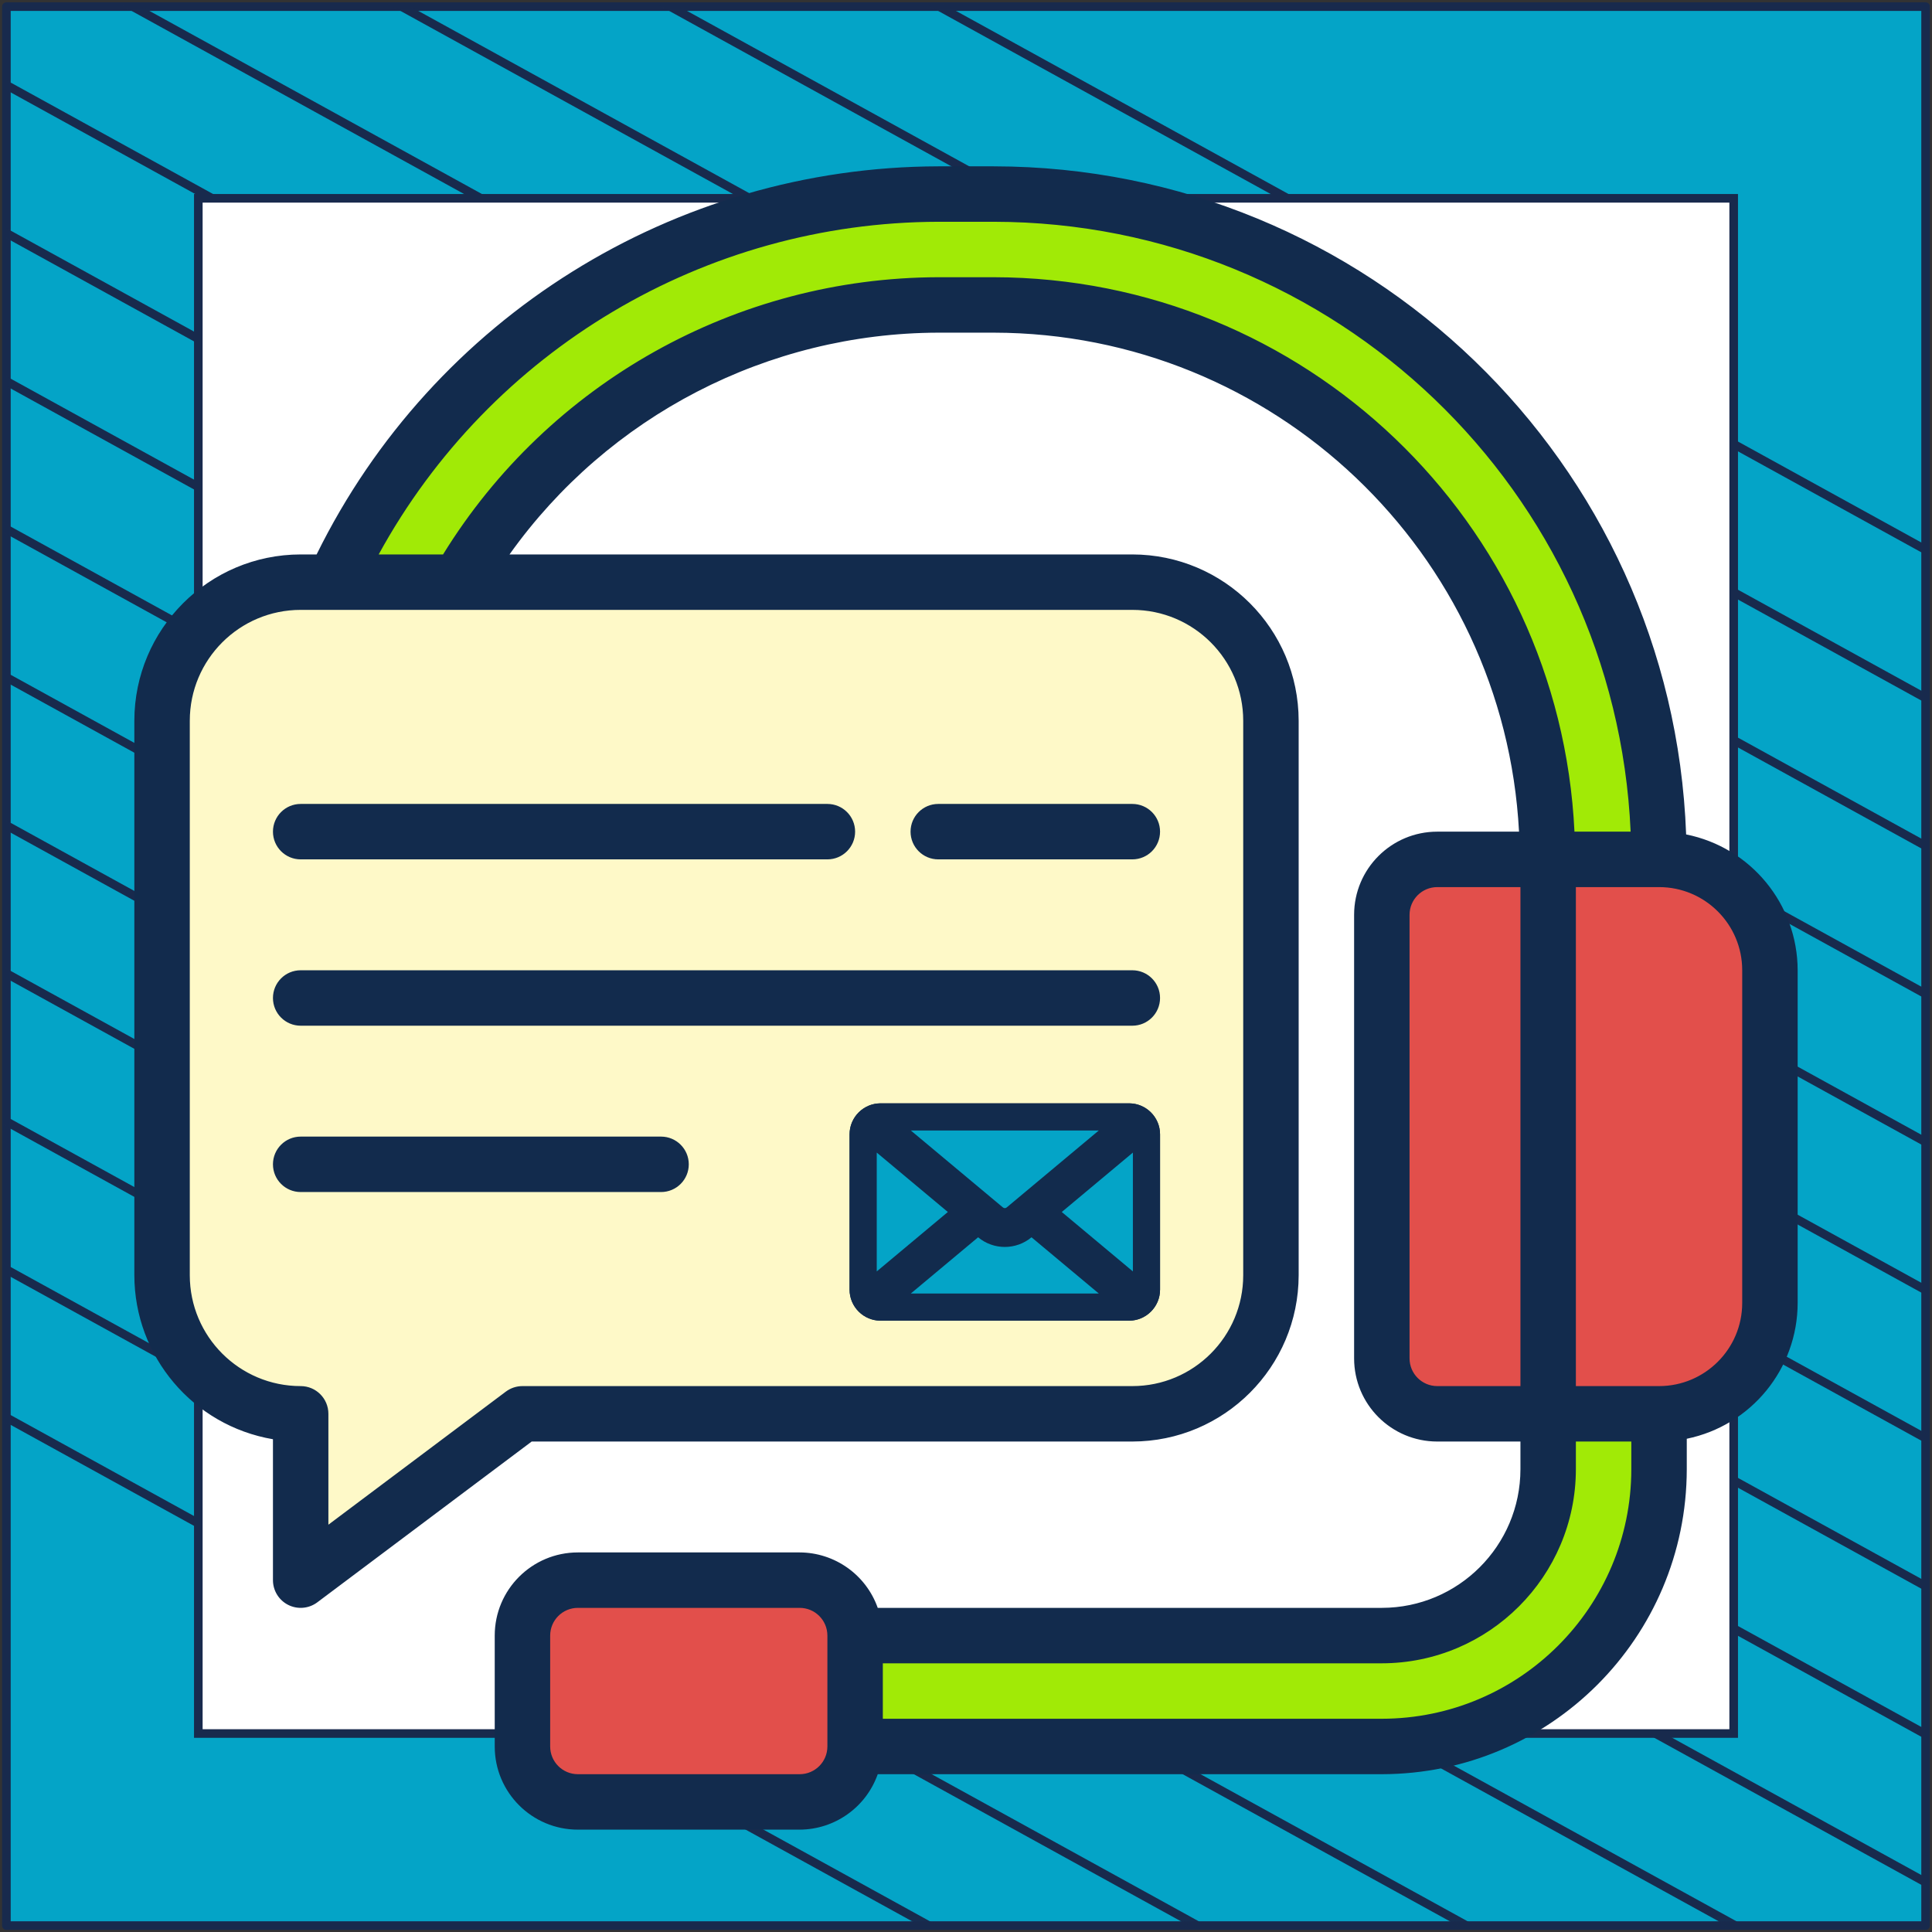
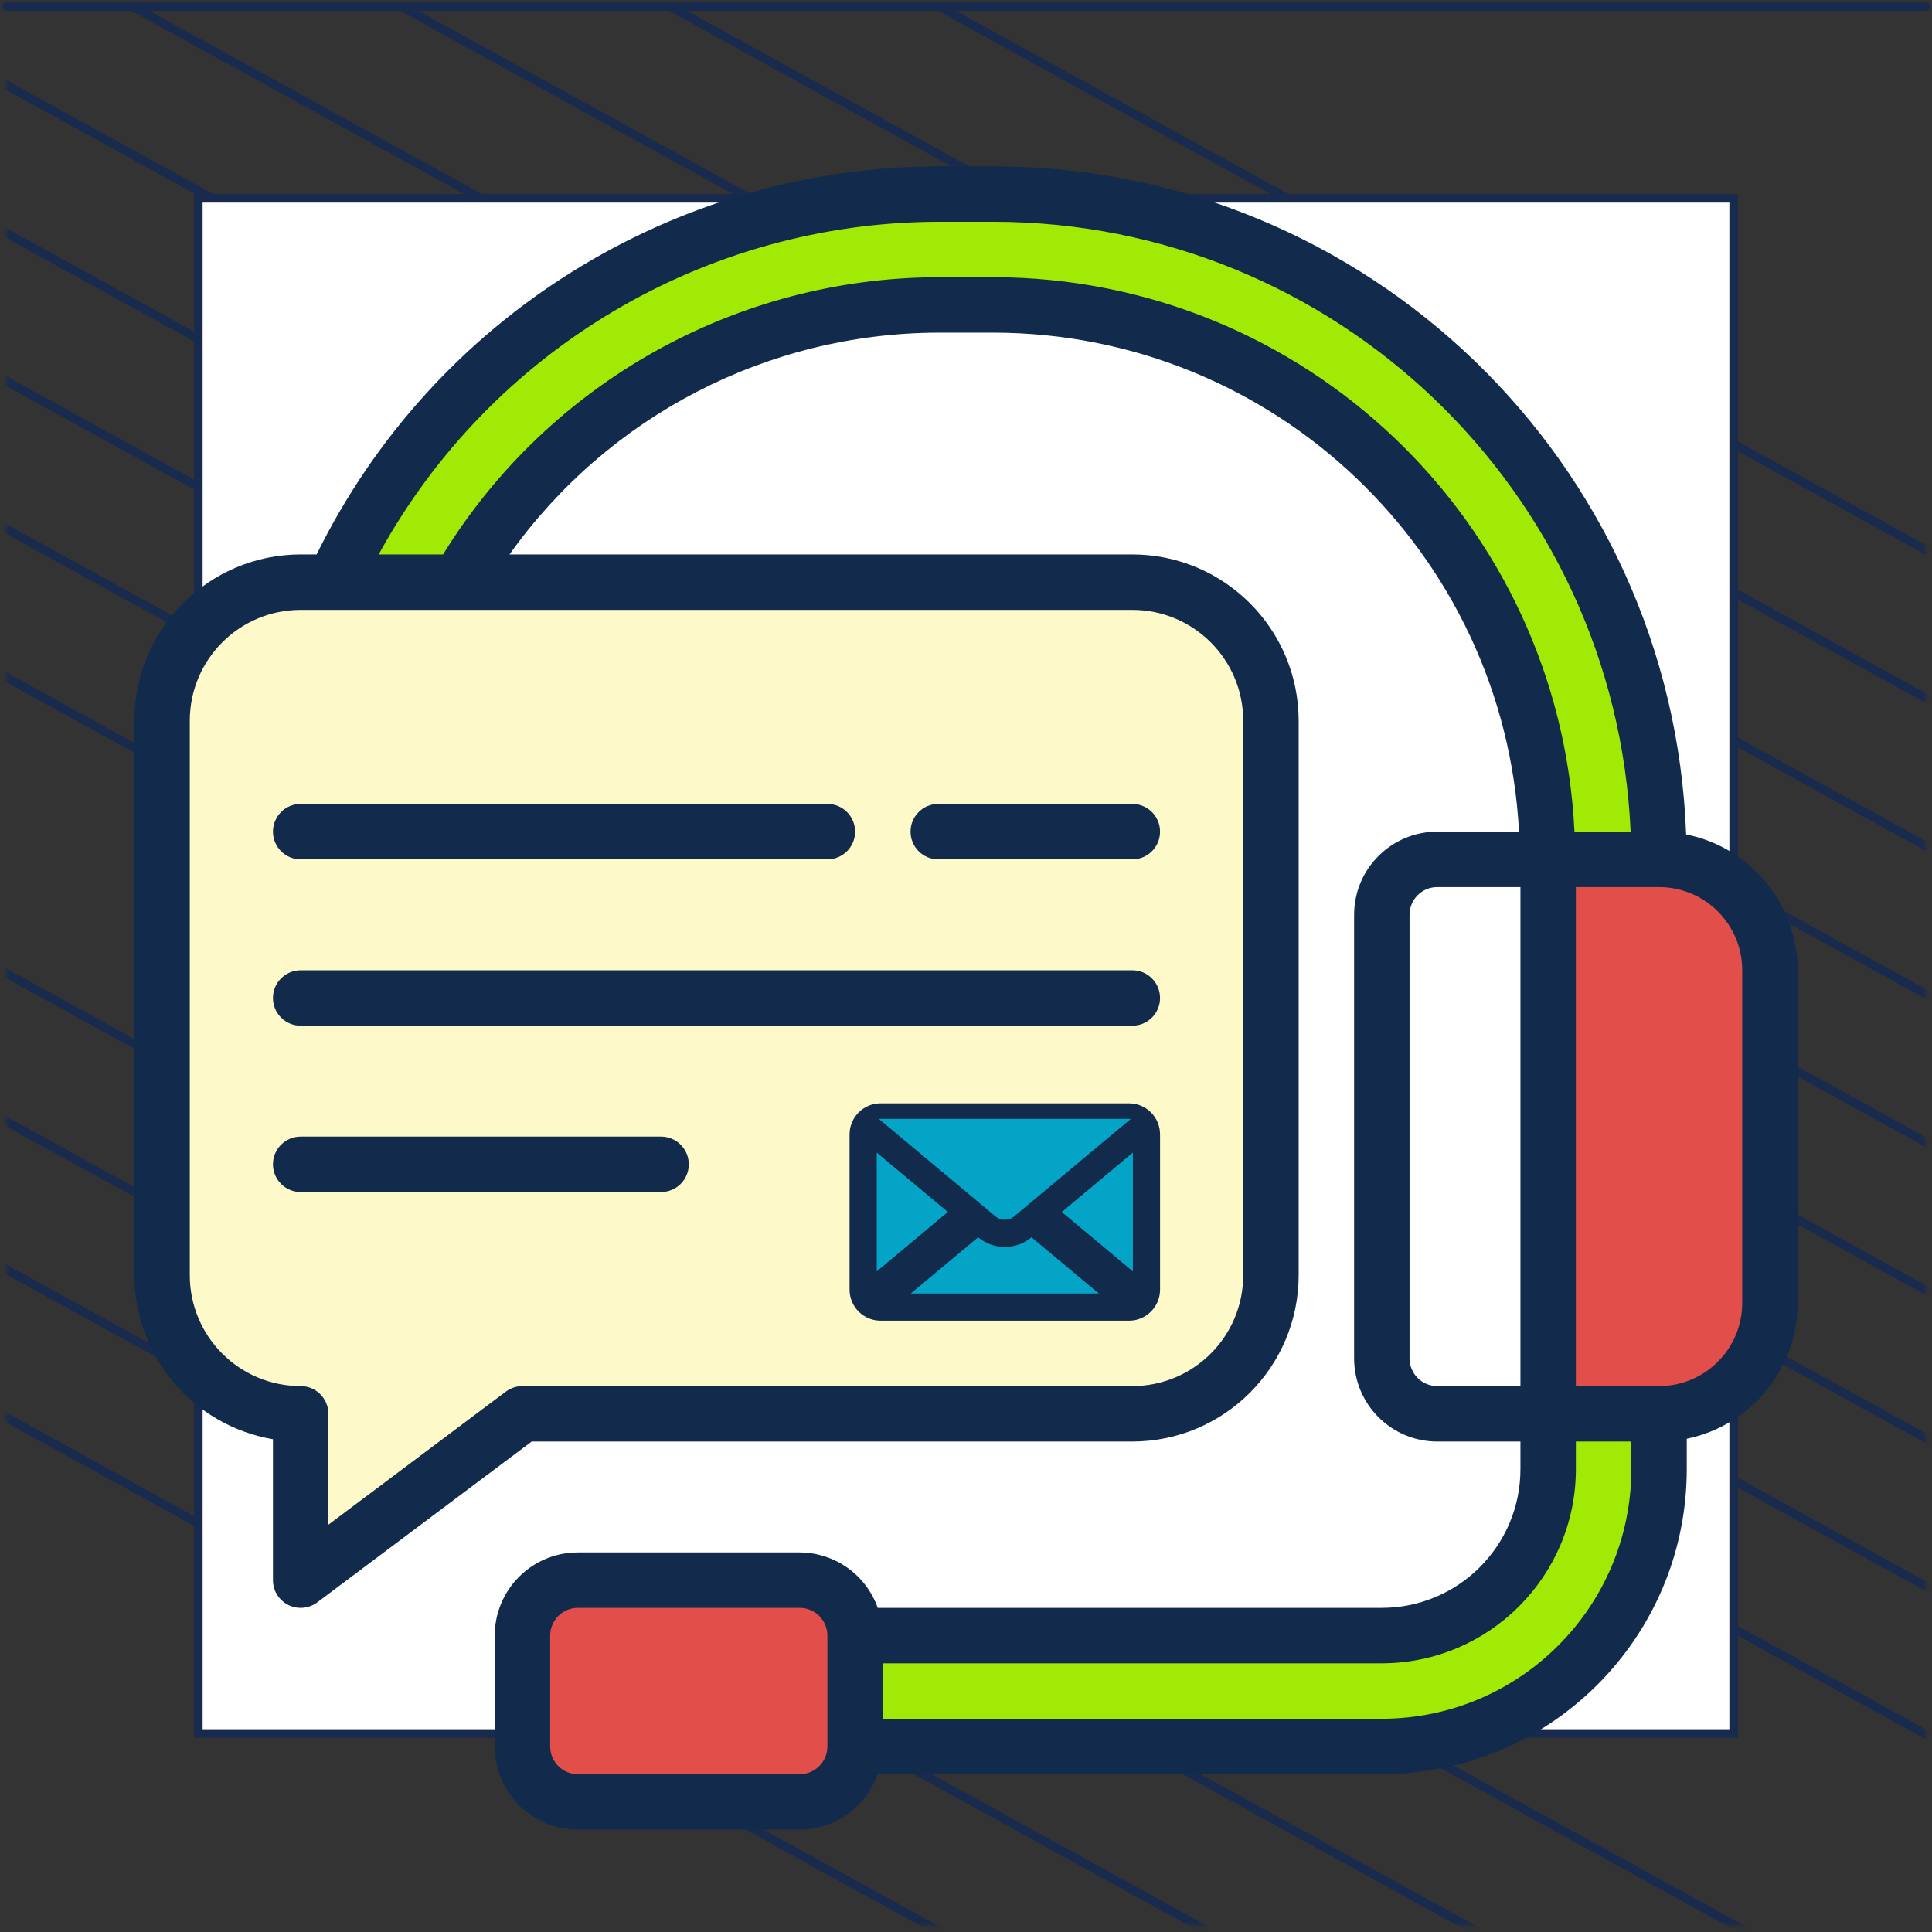
<svg xmlns="http://www.w3.org/2000/svg" width="302" height="302" viewBox="0 0 302 302" fill="none">
  <rect x="0" y="0" width="302" height="302" fill="#333333" stroke="none" />
-   <path d="M301 1.038H1V301H301V1.038Z" fill="#04A4C7" stroke="#182A4D" stroke-width="1.346" stroke-linejoin="round" />
+   <path d="M301 1.038H1H301V1.038Z" fill="#04A4C7" stroke="#182A4D" stroke-width="1.346" stroke-linejoin="round" />
  <mask id="mask0_2005_2545" style="mask-type:luminance" maskUnits="userSpaceOnUse" x="1" y="1" width="300" height="300">
    <path d="M301 1H1V300.962H301V1Z" fill="white" />
  </mask>
  <g mask="url(#mask0_2005_2545)">
    <path d="M-285.023 64.085L219.795 342.085" stroke="#182A4D" stroke-width="1.346" stroke-miterlimit="10" />
    <path d="M-263.954 52.544L240.932 330.581" stroke="#182A4D" stroke-width="1.346" stroke-miterlimit="10" />
    <path d="M-242.819 41.04L261.999 319.04" stroke="#182A4D" stroke-width="1.346" stroke-miterlimit="10" />
    <path d="M-221.682 29.536L283.136 307.536" stroke="#182A4D" stroke-width="1.346" stroke-miterlimit="10" />
-     <path d="M-200.545 18.032L304.272 296.032" stroke="#182A4D" stroke-width="1.346" stroke-miterlimit="10" />
    <path d="M-179.41 6.528L325.409 284.528" stroke="#182A4D" stroke-width="1.346" stroke-miterlimit="10" />
    <path d="M-158.273 -5.014L346.545 273.024" stroke="#182A4D" stroke-width="1.346" stroke-miterlimit="10" />
    <path d="M-137.205 -16.517L367.613 261.483" stroke="#182A4D" stroke-width="1.346" stroke-miterlimit="10" />
    <path d="M-116.069 -28.021L388.749 249.979" stroke="#182A4D" stroke-width="1.346" stroke-miterlimit="10" />
    <path d="M-94.932 -39.525L409.886 238.475" stroke="#182A4D" stroke-width="1.346" stroke-miterlimit="10" />
    <path d="M-73.796 -51.029L431.023 226.971" stroke="#182A4D" stroke-width="1.346" stroke-miterlimit="10" />
    <path d="M-52.659 -62.533L452.159 215.467" stroke="#182A4D" stroke-width="1.346" stroke-miterlimit="10" />
    <path d="M-31.591 -74.075L473.227 203.963" stroke="#182A4D" stroke-width="1.346" stroke-miterlimit="10" />
    <path d="M-10.454 -85.579L494.364 192.422" stroke="#182A4D" stroke-width="1.346" stroke-miterlimit="10" />
  </g>
  <path d="M271 31H31V270.975H271V31Z" fill="white" stroke="#182A4D" stroke-width="1.346" stroke-miterlimit="10" />
  <g clip-path="url(#clip0_2005_2545)">
-     <path d="M224.667 134.333H242V221H224.667C219.88 221 216 217.12 216 212.333V143C216 138.214 219.88 134.333 224.667 134.333Z" fill="#E24F4B" />
    <path d="M242 134.333H259.333C268.906 134.333 276.667 142.094 276.667 151.667V203.667C276.667 213.24 268.906 221 259.333 221H242V134.333Z" fill="#E24F4B" />
    <path d="M133.667 255.667H216C230.359 255.667 242 244.026 242 229.667V221H259.333V229.667C259.295 253.583 239.917 272.962 216 273H133.667V255.667Z" fill="#A1EA06" />
    <path d="M125 247H90.333C85.547 247 81.667 250.88 81.667 255.667V273C81.667 277.786 85.547 281.667 90.333 281.667H125C129.787 281.667 133.667 277.786 133.667 273V255.667C133.667 250.88 129.787 247 125 247Z" fill="#E24F4B" />
    <path d="M71.657 91C87.124 64.193 115.718 47.675 146.667 47.667H155.333C203.178 47.714 241.952 86.488 242 134.333H259.333C259.257 76.927 212.739 30.41 155.333 30.333H146.667C106.02 30.366 69.112 54.058 52.157 91H71.657Z" fill="#A1EA06" />
    <path d="M177 91H47C35.034 91 25.333 100.7 25.333 112.667V199.333C25.333 205.08 27.616 210.591 31.679 214.654C35.743 218.717 41.254 221 47 221V247L81.667 221H177C182.746 221 188.257 218.717 192.321 214.654C196.384 210.591 198.667 205.08 198.667 199.333V112.667C198.667 106.92 196.384 101.409 192.321 97.346C188.257 93.283 182.746 91 177 91Z" fill="#FEF9C8" />
    <path d="M263.567 130.433C261.413 72.194 213.612 26.072 155.333 26H146.667C105.378 26.112 67.722 49.621 49.492 86.667H47C32.647 86.681 21.014 98.313 21 112.667V199.333C21.016 212.016 30.165 222.842 42.667 224.974V247C42.667 248.641 43.594 250.142 45.062 250.876C46.53 251.61 48.287 251.451 49.6 250.467L83.11 225.333H177C191.353 225.319 202.986 213.687 203 199.333V112.667C202.986 98.313 191.353 86.681 177 86.667H79.643C95.085 64.977 120.042 52.069 146.667 52H155.333C199.073 52.072 235.128 86.321 237.446 130H224.667C217.487 130 211.667 135.82 211.667 143V212.333C211.667 219.513 217.487 225.333 224.667 225.333H237.667V229.667C237.652 241.627 227.96 251.319 216 251.333H137.203C135.373 246.158 130.489 242.689 125 242.667H90.333C83.154 242.667 77.333 248.487 77.333 255.667V273C77.333 280.18 83.154 286 90.333 286H125C130.489 285.977 135.373 282.509 137.203 277.333H216C242.313 277.302 263.636 255.979 263.667 229.667V224.9C273.748 222.827 280.987 213.959 281 203.667V151.667C280.981 141.343 273.69 132.462 263.567 130.433ZM194.333 112.667V199.333C194.333 208.906 186.573 216.667 177 216.667H81.667C80.729 216.667 79.817 216.971 79.067 217.533L51.333 238.333V221C51.333 218.607 49.393 216.667 47 216.667C37.427 216.667 29.667 208.906 29.667 199.333V112.667C29.667 103.094 37.427 95.333 47 95.333H177C186.573 95.333 194.333 103.094 194.333 112.667ZM155.333 43.333H146.667C115.104 43.411 85.824 59.801 69.256 86.667H59.194C76.691 54.682 110.21 34.757 146.667 34.667H155.333C208.664 34.732 252.515 76.722 254.892 130H246.112C243.784 81.535 203.854 43.414 155.333 43.333ZM220.333 212.333V143C220.333 140.607 222.273 138.667 224.667 138.667H237.667V216.667H224.667C222.273 216.667 220.333 214.727 220.333 212.333ZM129.333 273C129.333 275.393 127.393 277.333 125 277.333H90.333C87.94 277.333 86 275.393 86 273V255.667C86 253.273 87.94 251.333 90.333 251.333H125C127.393 251.333 129.333 253.273 129.333 255.667V273ZM216 268.667H138V260H216C232.744 259.979 246.312 246.41 246.333 229.667V225.333H255V229.667C254.976 251.196 237.529 268.643 216 268.667ZM272.333 203.667C272.333 210.846 266.513 216.667 259.333 216.667H246.333V138.667H259.333C266.513 138.667 272.333 144.487 272.333 151.667V203.667Z" fill="#122B4D" />
    <path d="M42.667 130C42.667 132.393 44.607 134.333 47 134.333H129.333C131.727 134.333 133.667 132.393 133.667 130C133.667 127.607 131.727 125.667 129.333 125.667H47C44.607 125.667 42.667 127.607 42.667 130Z" fill="#122B4D" />
    <path d="M146.667 134.333H177C179.393 134.333 181.333 132.393 181.333 130C181.333 127.607 179.393 125.667 177 125.667H146.667C144.273 125.667 142.333 127.607 142.333 130C142.333 132.393 144.273 134.333 146.667 134.333Z" fill="#122B4D" />
    <path d="M177 151.667H47C44.607 151.667 42.667 153.607 42.667 156C42.667 158.393 44.607 160.333 47 160.333H177C179.393 160.333 181.333 158.393 181.333 156C181.333 153.607 179.393 151.667 177 151.667Z" fill="#122B4D" />
    <path d="M103.333 177.667H47C44.607 177.667 42.667 179.607 42.667 182C42.667 184.393 44.607 186.333 47 186.333H103.333C105.727 186.333 107.667 184.393 107.667 182C107.667 179.607 105.727 177.667 103.333 177.667Z" fill="#122B4D" />
    <path fill-rule="evenodd" clip-rule="evenodd" d="M178.955 204.256C178.282 204.88 177.398 205.226 176.48 205.227H137.653C136.736 205.226 135.852 204.88 135.178 204.256L152.893 189.453L154.81 191.055C156.112 192.159 158.022 192.159 159.324 191.055L161.241 189.453L178.955 204.256Z" fill="#04A4C7" />
    <path fill-rule="evenodd" clip-rule="evenodd" d="M178.955 204.256L161.241 189.453L159.324 191.055C158.022 192.159 156.112 192.159 154.81 191.055L152.893 189.453L135.178 204.256C135.852 204.88 136.736 205.226 137.653 205.227H176.48C177.398 205.226 178.282 204.88 178.955 204.256ZM171.756 202.193L161.24 193.406C158.823 195.42 155.311 195.42 152.893 193.406L142.377 202.193H171.756Z" fill="#122B4D" />
    <path fill-rule="evenodd" clip-rule="evenodd" d="M180.12 177.32V201.587C180.12 202.6 179.698 203.567 178.955 204.256L161.24 189.453L178.955 174.651C179.698 175.339 180.12 176.307 180.12 177.32Z" fill="#04A4C7" />
    <path fill-rule="evenodd" clip-rule="evenodd" d="M178.955 174.651L161.24 189.453L178.955 204.256C179.183 204.044 179.381 203.806 179.546 203.549C179.918 202.968 180.12 202.288 180.12 201.587V177.32C180.12 176.618 179.918 175.938 179.546 175.358C179.381 175.1 179.183 174.862 178.955 174.651ZM177.087 180.165L165.971 189.453L177.087 198.742V180.165Z" fill="#122B4D" />
    <path fill-rule="evenodd" clip-rule="evenodd" d="M178.955 174.651L161.241 189.453L159.324 191.055C158.022 192.159 156.112 192.159 154.81 191.055L152.893 189.453L135.178 174.651C135.852 174.027 136.736 173.681 137.653 173.68H176.48C177.398 173.681 178.282 174.027 178.955 174.651Z" fill="#04A4C7" />
-     <path fill-rule="evenodd" clip-rule="evenodd" d="M159.324 191.055L178.955 174.651C178.282 174.027 177.398 173.681 176.48 173.68H137.653C136.736 173.681 135.852 174.027 135.178 174.651L154.81 191.055C156.112 192.159 158.022 192.159 159.324 191.055ZM142.377 176.713L154.838 187.125L156.763 188.734L156.772 188.741C156.942 188.886 157.192 188.886 157.362 188.741L157.37 188.734L171.756 176.713H142.377Z" fill="#122B4D" />
    <path fill-rule="evenodd" clip-rule="evenodd" d="M152.893 189.453L135.178 204.256C134.435 203.567 134.013 202.6 134.013 201.587V177.32C134.013 176.307 134.435 175.339 135.178 174.651L152.893 189.453Z" fill="#04A4C7" />
    <path fill-rule="evenodd" clip-rule="evenodd" d="M134.587 203.549C134.752 203.806 134.95 204.044 135.178 204.256L152.893 189.453L135.178 174.651C134.95 174.862 134.752 175.1 134.587 175.358C134.216 175.938 134.013 176.618 134.013 177.32V201.587C134.013 202.288 134.216 202.968 134.587 203.549ZM137.047 198.742L148.162 189.453L137.047 180.165V198.742Z" fill="#122B4D" />
-     <path d="M181.333 177.32C181.333 174.64 179.16 172.467 176.48 172.467H137.653C134.973 172.467 132.8 174.64 132.8 177.32V201.587C132.8 204.267 134.973 206.44 137.653 206.44H176.48C179.16 206.44 181.333 204.267 181.333 201.587V177.32ZM178.907 177.32V201.587C178.906 201.895 178.845 202.2 178.73 202.486L163.133 189.453L178.73 176.421C178.845 176.707 178.906 177.012 178.907 177.32ZM176.48 174.893C176.567 174.897 176.654 174.906 176.74 174.92L158.547 190.123C157.694 190.849 156.44 190.849 155.588 190.123L137.394 174.92C137.48 174.906 137.566 174.897 137.653 174.893H176.48ZM135.404 202.486C135.288 202.2 135.228 201.895 135.227 201.587V177.32C135.228 177.012 135.288 176.707 135.404 176.421L151 189.453L135.404 202.486ZM137.653 204.013C137.566 204.009 137.48 204 137.394 203.987L152.893 191.031L154.032 191.983C155.78 193.472 158.351 193.472 160.099 191.983L161.237 191.032L176.74 203.987C176.654 204 176.567 204.009 176.48 204.013H137.653Z" fill="#122B4D" />
    <path fill-rule="evenodd" clip-rule="evenodd" d="M180.927 203.533C180.947 203.489 180.965 203.445 180.983 203.4C181.208 202.843 181.332 202.233 181.333 201.595C181.333 201.592 181.333 201.59 181.333 201.587V177.32C181.333 177.317 181.333 177.314 181.333 177.311C181.332 176.673 181.208 176.064 180.983 175.506C180.965 175.462 180.947 175.418 180.927 175.374C180.421 174.218 179.477 173.298 178.306 172.822C177.934 172.671 177.539 172.564 177.127 172.509C176.951 172.486 176.772 172.472 176.591 172.468C176.554 172.467 176.517 172.467 176.48 172.467H137.653C137.616 172.467 137.58 172.467 137.543 172.468C137.361 172.472 137.182 172.486 137.006 172.509C136.595 172.564 136.2 172.671 135.827 172.822C134.656 173.298 133.712 174.218 133.206 175.374C133.187 175.418 133.168 175.462 133.15 175.506C132.925 176.064 132.801 176.673 132.8 177.311C132.8 177.314 132.8 177.317 132.8 177.32V201.587C132.8 201.59 132.8 201.592 132.8 201.595C132.801 202.233 132.925 202.843 133.15 203.4C133.168 203.445 133.187 203.489 133.206 203.533C133.713 204.689 134.656 205.609 135.827 206.085C136.2 206.236 136.595 206.342 137.006 206.397C137.182 206.421 137.361 206.435 137.543 206.439C137.58 206.44 137.616 206.44 137.653 206.44H176.48C176.517 206.44 176.554 206.44 176.591 206.439C176.772 206.435 176.951 206.421 177.127 206.397C177.539 206.342 177.934 206.236 178.306 206.085C179.477 205.609 180.421 204.688 180.927 203.533ZM178.907 177.32C178.906 177.238 178.902 177.155 178.893 177.073C178.869 176.85 178.814 176.63 178.73 176.421L163.133 189.453L178.73 202.486C178.814 202.277 178.869 202.057 178.893 201.833C178.902 201.751 178.906 201.669 178.907 201.587V177.32ZM161.237 191.032L160.099 191.983C158.351 193.472 155.781 193.472 154.033 191.984C154.033 191.984 154.032 191.983 154.032 191.983L152.893 191.031L137.394 203.987C137.48 204 137.566 204.009 137.653 204.013H176.48C176.567 204.009 176.654 204 176.74 203.987L161.237 191.032ZM151 189.453L135.404 176.421C135.319 176.63 135.264 176.85 135.24 177.073C135.232 177.155 135.227 177.238 135.227 177.32V201.587C135.227 201.669 135.232 201.751 135.24 201.833C135.264 202.057 135.319 202.277 135.404 202.486L151 189.453ZM137.394 174.92C137.48 174.906 137.566 174.897 137.653 174.893H176.48C176.567 174.897 176.654 174.906 176.74 174.92L158.547 190.123C158.546 190.124 158.546 190.124 158.545 190.124C158.54 190.129 158.534 190.134 158.528 190.139C157.681 190.845 156.45 190.844 155.604 190.137C155.599 190.132 155.593 190.128 155.588 190.123L137.394 174.92Z" fill="#122B4D" />
  </g>
  <defs>
    <clipPath id="clip0_2005_2545">
      <rect width="260" height="260" fill="white" transform="translate(21 26)" />
    </clipPath>
  </defs>
</svg>